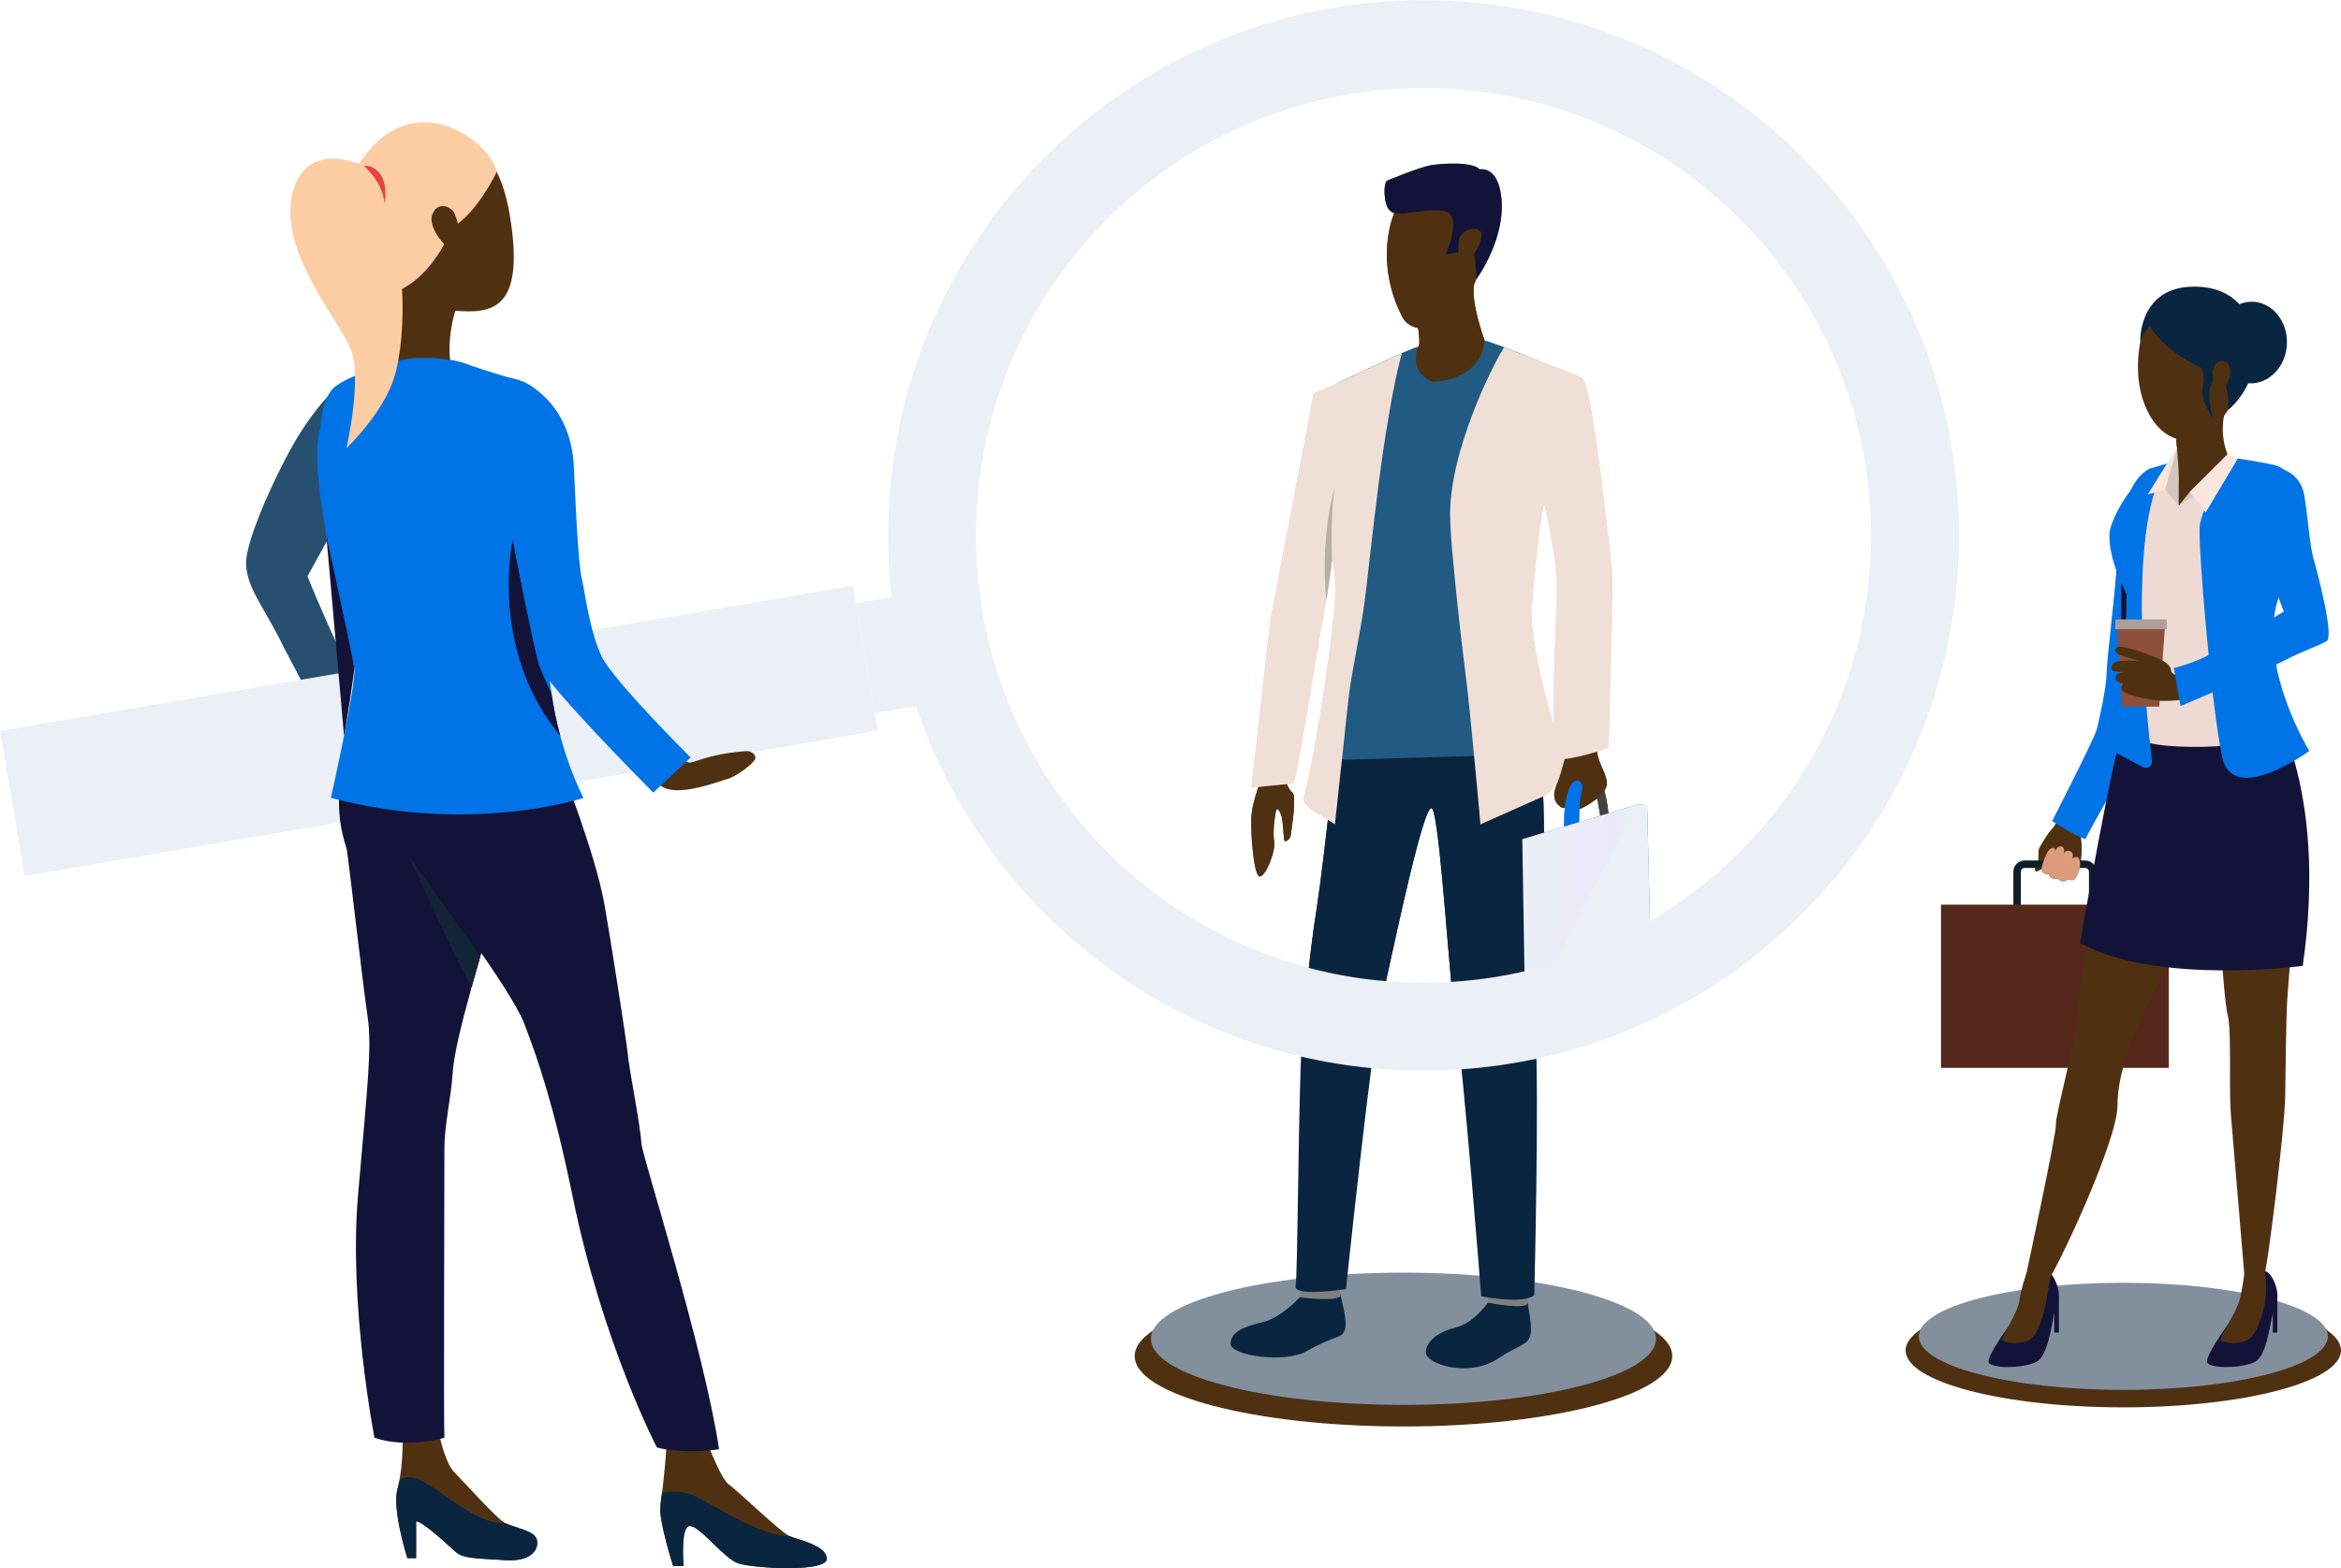
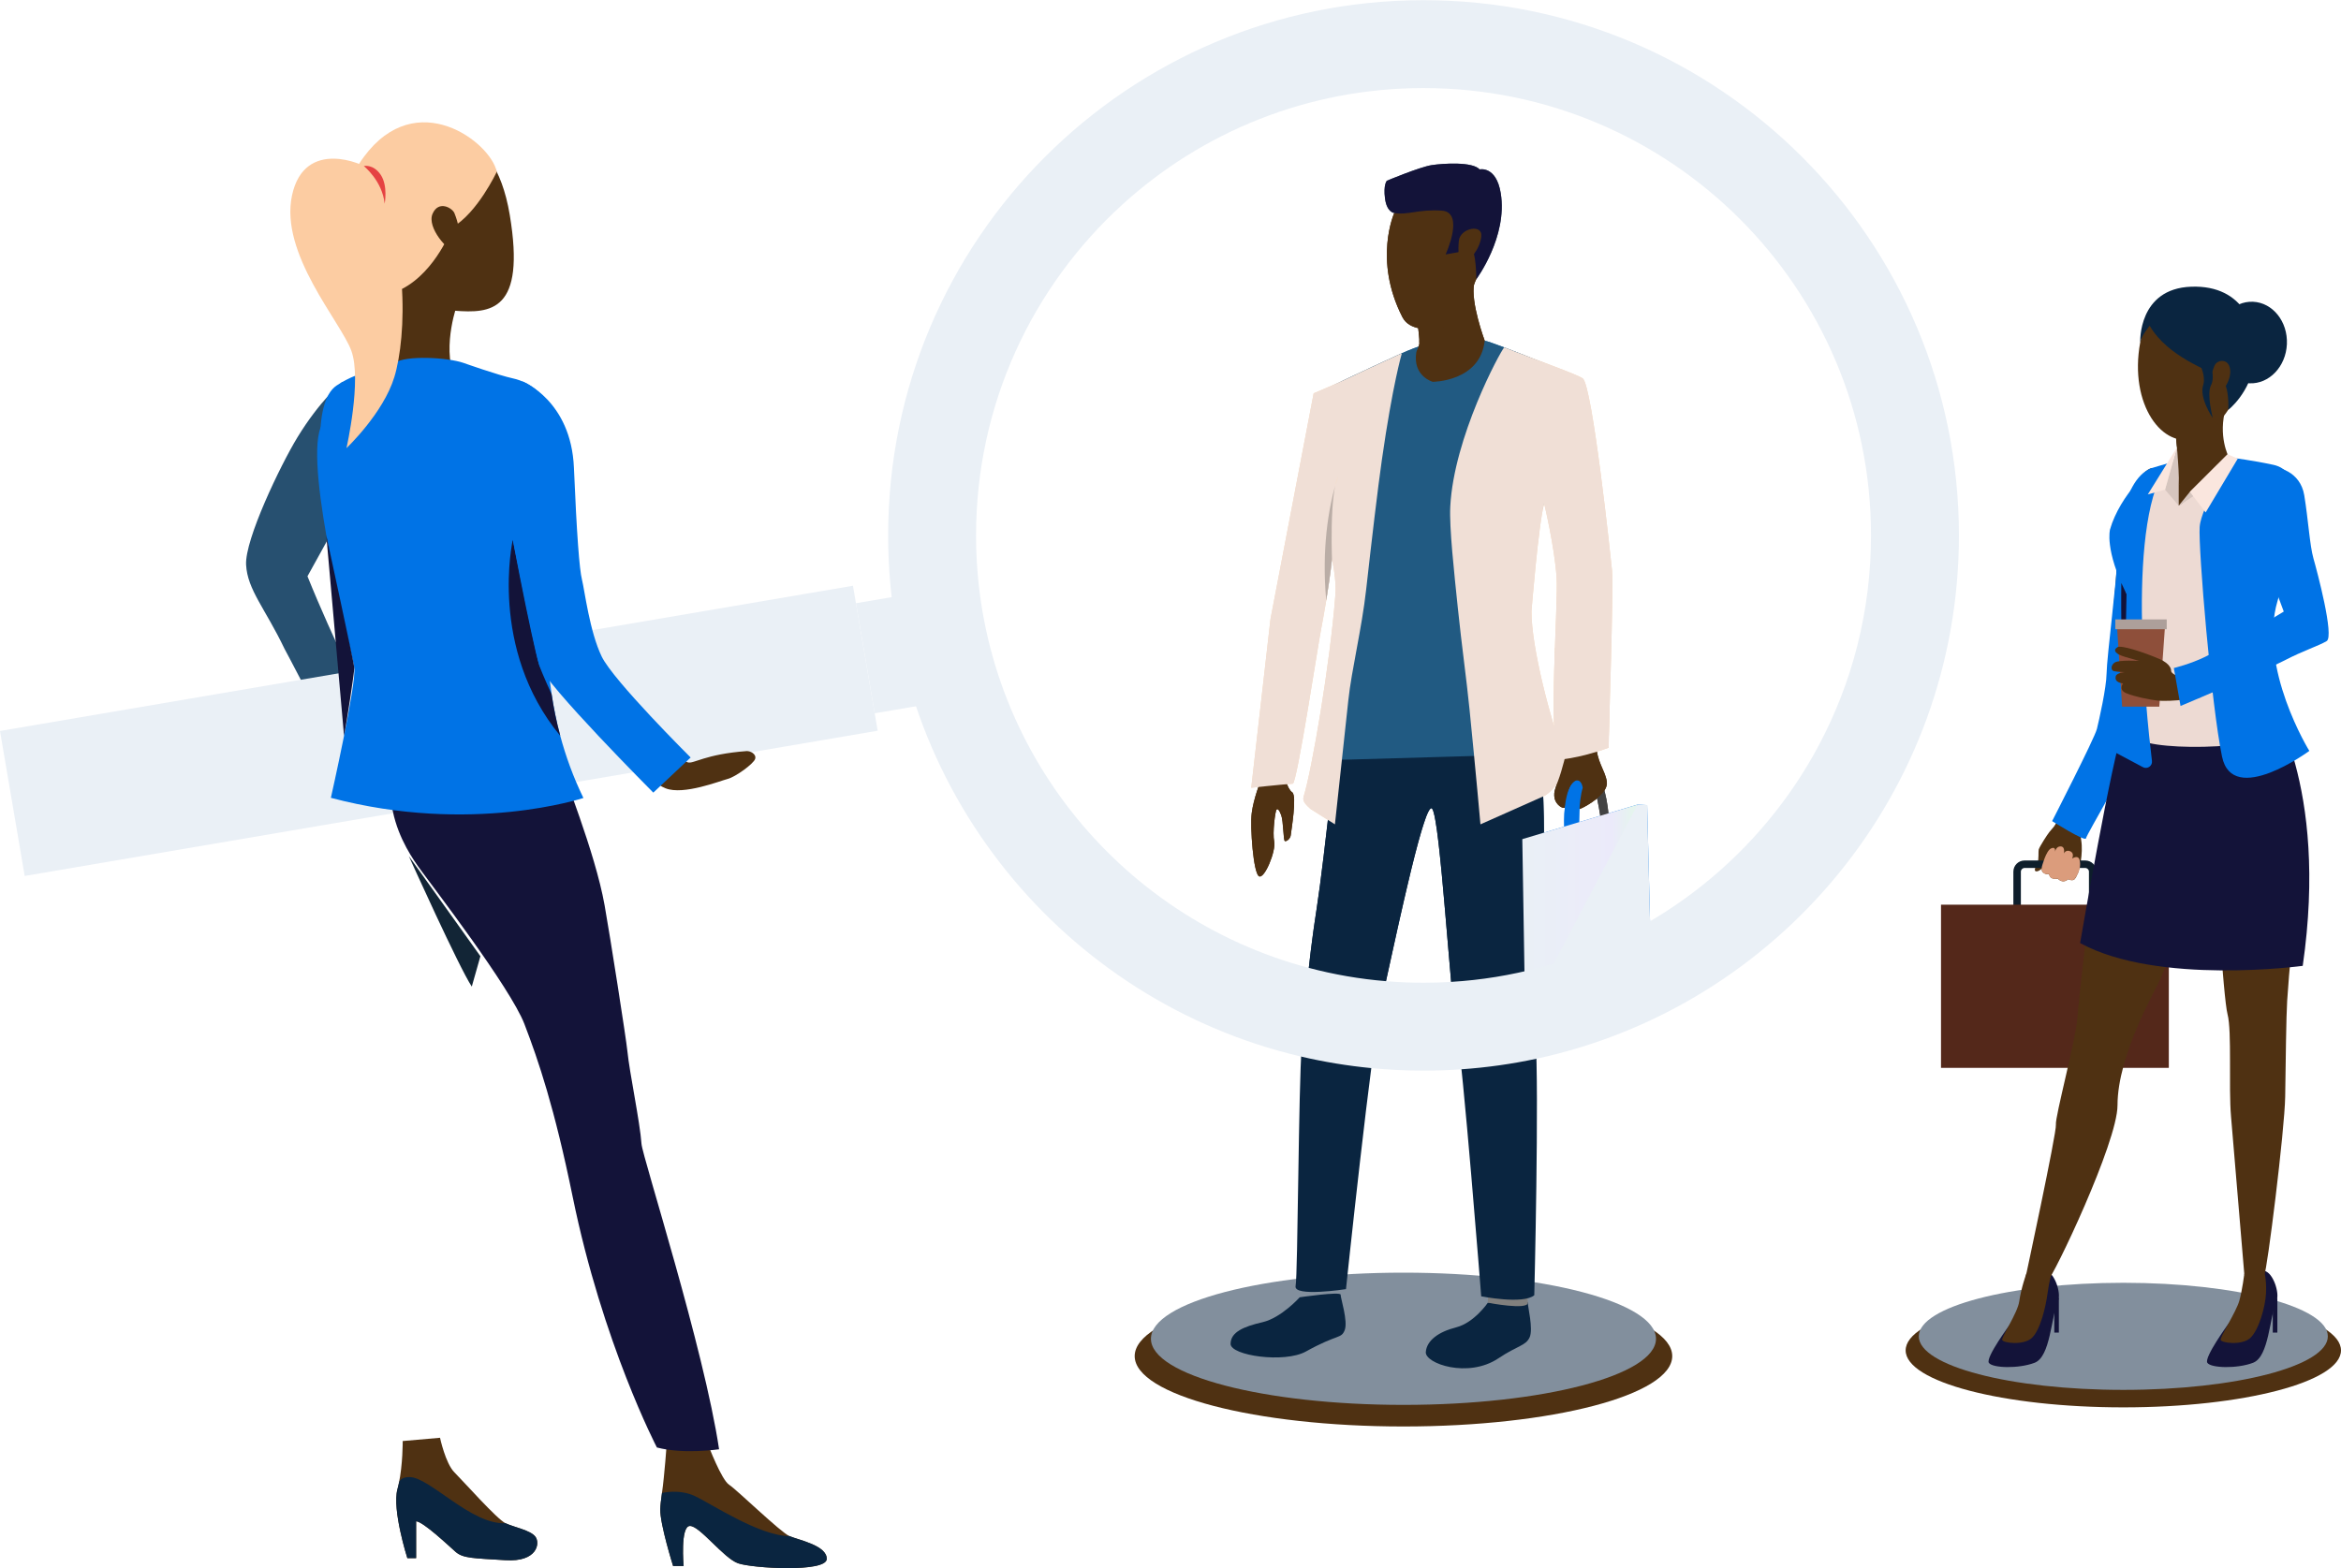
<svg xmlns="http://www.w3.org/2000/svg" width="576" height="386" viewBox="0 0 576 386" fill="none">
  <path d="M345.32 351.087C381.844 351.087 411.452 343.333 411.452 333.768C411.452 324.203 381.844 316.449 345.32 316.449C308.797 316.449 279.189 324.203 279.189 333.768C279.189 343.333 308.797 351.087 345.32 351.087Z" fill="#4F3112" />
  <path d="M407.454 329.502C407.454 338.489 379.636 345.774 345.32 345.774C311.004 345.774 283.186 338.489 283.186 329.502C283.186 320.515 311.004 313.229 345.32 313.229C379.636 313.229 407.454 320.515 407.454 329.502Z" fill="#828F9D" />
  <path d="M522.441 346.384C552.021 346.384 576 340.104 576 332.357C576 324.61 552.021 318.331 522.441 318.331C492.862 318.331 468.882 324.61 468.882 332.357C468.882 340.104 492.862 346.384 522.441 346.384Z" fill="#4F3112" />
  <path d="M572.763 328.902C572.763 336.18 550.233 342.08 522.441 342.08C494.649 342.08 472.119 336.18 472.119 328.902C472.119 321.623 494.649 315.723 522.441 315.723C550.233 315.723 572.763 321.623 572.763 328.902Z" fill="#828F9D" />
  <path d="M315.722 190.058C315.722 190.058 316.676 194.184 317.931 194.988C319.187 195.791 317.693 204.516 317.586 205.565C317.496 206.446 316.523 207.185 316.135 206.999C315.747 206.812 315.795 202.153 315.244 200.644C314.78 199.377 314.351 198.897 314.066 199.296C313.782 199.696 313.051 204.903 313.518 207.148C313.985 209.393 311.14 216.443 309.767 215.664C308.394 214.885 307.544 203.579 307.989 200.086C308.434 196.592 310.145 192.244 310.145 192.244L315.722 190.058Z" fill="#4F3112" />
  <path d="M319.793 319.292C319.793 319.292 315.255 324.359 310.647 325.421C306.04 326.482 302.818 327.836 302.783 330.744C302.748 333.651 316.042 335.567 321.314 332.636C329.183 328.262 329.982 329.58 330.855 327.394C331.727 325.207 329.807 319.36 329.864 318.664C329.934 317.805 319.793 319.292 319.793 319.292Z" fill="#0A2540" />
-   <path d="M320.303 316.869C320.303 316.869 319.704 319.243 319.793 319.293C319.882 319.343 330.175 320.569 329.864 318.665C329.611 317.12 329.251 315.441 329.251 315.441L320.303 316.869Z" fill="#81807E" />
  <path d="M366.093 320.614C366.093 320.614 362.755 325.549 358.289 326.688C353.886 327.81 351.033 329.946 350.817 332.772C350.602 335.598 361.198 339.298 368.644 334.335C373.536 331.073 375.36 331.259 376.346 329.187C377.331 327.114 375.829 321.306 375.928 320.634C376.05 319.802 366.093 320.614 366.093 320.614Z" fill="#0A2540" />
  <path d="M366.23 318.174C366.23 318.174 366.01 320.559 366.093 320.614C366.177 320.668 375.987 322.514 375.928 320.633C375.881 319.14 375.306 317.282 375.306 317.282L366.23 318.174Z" fill="#81807E" />
  <path d="M329.662 174.776C329.662 174.776 325.918 211.129 323.972 223.574C321.695 238.125 320.924 250.147 320.289 257.679C319.491 267.151 319.336 313.748 318.778 316.518C318.218 319.287 331.177 317.283 331.177 317.283C331.177 317.283 337.552 256.399 339.93 246.311C342.144 236.917 350.362 196.475 352.382 199.04C354.403 201.606 356.908 246.235 358.404 253.644C359.901 261.052 364.452 319.052 364.452 319.052C364.452 319.052 374.765 321.106 377.508 318.784C377.508 318.784 378.757 268.799 377.804 254.91C377.44 249.617 384.006 191.442 375.587 168.022C371.137 155.644 329.662 174.776 329.662 174.776Z" fill="#0A2540" />
  <path d="M328.055 137.062C325.303 130.24 326.298 123.346 326.326 123.063L326.32 123.079C325.952 123.879 326.381 152.341 324.311 153.101C322.202 153.876 319.81 193.346 317.603 191.287C315.247 189.088 309.027 191.362 309.027 191.362L314.956 146.251L323.806 97.189C324.123 96.937 328.251 94.717 330.983 93.417C335.187 91.415 341.042 88.719 344.797 86.995C347.001 85.985 349.152 85.247 349.152 85.247C349.152 85.247 364.168 83.808 365.391 83.885C365.776 83.908 367.651 84.561 370.114 85.498C375.439 87.52 385.703 91.633 387.342 92.808C389.738 94.526 394.806 135.317 395.035 138.174C395.448 143.318 393.82 179.938 393.82 179.938C393.82 179.938 387.509 181.854 384.866 181.369C382.222 180.882 383.559 148.448 383.456 141.701C383.373 136.227 380.381 121.775 380.381 121.775C380.381 121.775 380.379 121.783 380.375 121.798C380.373 121.804 380.371 121.809 380.371 121.817C380.369 121.822 380.367 121.83 380.365 121.837C380.071 122.921 376.03 137.918 375.889 145.124C375.739 152.602 376.862 181.213 376.862 181.213L366.817 185.944L332.081 186.941L327.02 187.018C327.02 187.018 327.82 170.061 328.115 164.25C328.3 160.555 329.019 153.945 328.835 147.503C328.835 147.503 328.973 139.336 328.055 137.062Z" fill="#3480B5" />
  <path d="M365.313 83.85C364.209 93.972 352.516 93.972 352.516 93.972C352.516 93.972 347.532 92.588 348.482 86.693C348.571 86.144 349.181 85.452 349.243 84.34C349.301 83.282 349.233 82.114 349.171 81.373C349.133 80.91 349.098 80.612 349.098 80.612C349.098 80.612 350.908 78.703 353.21 76.427C357.234 72.449 362.765 67.352 362.774 69.38C362.774 69.487 362.76 69.616 362.727 69.764C361.755 74.327 365.313 83.85 365.313 83.85Z" fill="#4F3112" />
  <path d="M364.262 167.442C364.262 167.442 365.172 173.18 365.251 174.675L367.179 174.29C367.179 174.29 366.648 168.22 366.336 167.202L364.262 167.442Z" fill="#5D676C" />
  <path d="M350.667 77.188L353.21 76.427L360.434 74.265C360.434 74.265 360.434 74.265 360.433 74.266C360.408 74.304 359.871 75.108 358.954 76.261C357.009 78.707 353.353 82.726 349.244 84.34C349.301 83.282 349.003 81.499 348.941 80.758L350.667 77.188Z" fill="#4F3112" />
  <path d="M362.634 70.072C361.636 72.243 360.689 73.817 360.42 74.44C360.42 74.44 360.42 74.44 360.419 74.441C360.244 74.847 359.768 75.509 359.072 76.258C357.171 78.307 353.637 81.008 350.164 80.913C349.781 80.904 349.398 80.859 349.018 80.775C347.615 80.469 345.959 79.817 345.048 78.033C337.851 63.942 343.061 52.42 343.061 52.42C343.061 52.42 362.739 46.856 365.818 52.78C367.979 56.934 364.979 64.972 362.634 70.072Z" fill="#4F3112" />
  <path d="M343.061 52.42C343.061 52.42 341.234 52.319 340.782 48.854C340.335 45.43 341.238 44.482 341.238 44.482C341.238 44.482 349.362 41.081 352.279 40.639C355.197 40.196 362.37 39.772 364.052 41.695C364.052 41.695 368.137 40.745 369.25 47.528C371.016 58.287 363.233 68.735 363.233 68.735C363.233 68.735 363.299 61.706 361.749 60.774C360.199 59.843 358.861 62.058 358.861 62.058L355.69 62.626C355.69 62.626 360.507 52.226 354.729 51.841C348.952 51.456 346.369 53.023 343.061 52.42Z" fill="#526578" />
  <path d="M358.948 59.255C359.25 56.159 364.85 54.977 364.475 58.222C364.1 61.468 361.342 64.587 360.068 64.477C358.794 64.367 358.719 61.616 358.948 59.255Z" fill="#4F3112" />
  <path d="M382.996 142.007C383.462 148.271 380.812 182.927 383.456 183.414C386.1 183.899 395.817 181.764 395.817 181.764C395.817 181.764 397.035 144.391 396.645 140.474C396.361 137.622 391.821 94.851 389.424 93.132C388.04 92.139 377.782 88.503 372.749 86.519C371.828 86.156 370.937 85.81 370.113 85.497C369.045 86.685 357.722 107.634 356.838 124.658C356.569 129.84 357.783 140.781 358.706 149.72C359.692 159.256 360.783 166.7 361.584 174.675C363.16 190.388 364.262 202.89 364.262 202.89L379.9 195.928C382.43 194.662 385.935 189.467 384.983 186.802C381.368 176.677 376.815 159.377 376.811 150.493C376.811 150.493 378.555 128.736 379.937 123.954C379.937 123.954 382.403 134.044 382.996 142.007Z" fill="#F9DBBC" />
  <path d="M344.797 86.995C343.583 87.552 342.146 88.211 340.622 88.917C337.429 90.39 333.828 92.062 330.983 93.416C328.252 94.717 325.457 95.805 323.226 96.799L312.604 152.359L307.871 193.881C307.871 193.881 314.672 193.137 318.087 192.884C319.122 192.807 324.248 158.92 325.103 154.583C325.221 153.982 325.737 151.321 326.318 147.781C326.318 147.781 326.318 147.78 326.318 147.778C326.812 144.772 327.351 141.133 327.735 137.582C328.333 140.526 328.791 143.57 328.547 146.726C327.258 163.382 322.807 189.465 320.732 196.16C320.386 197.277 321.585 198.305 322.445 199.1L328.456 202.89C328.456 202.89 330.935 180.078 331.757 172.336C332.552 164.858 335.05 154.838 336.145 145.073V145.068C337.533 132.68 338.976 120.409 340.005 113.198C342.689 94.426 344.896 87.073 344.896 87.073L344.797 86.995ZM326.327 123.063C326.326 123.068 326.324 123.074 326.324 123.079H326.319L326.327 123.063Z" fill="#F9DBBC" />
  <path d="M395.816 200.856C395.816 200.856 395.227 192.811 393.076 191.593C390.925 190.376 392.195 192.848 392.195 192.848C392.195 192.848 393.481 198.673 393.781 201.037C393.796 201.151 395.816 200.856 395.816 200.856Z" fill="#434343" />
  <path d="M385.91 183.005C385.91 183.005 385.137 186.498 384.095 189.994C383.054 193.49 382.064 194.614 382.533 196.602C382.886 198.102 384.606 199.206 385.029 198.716C385.452 198.228 385.571 192.373 387.996 192.363C390.421 192.354 387.381 199.621 388.815 199.069C390.25 198.517 395.76 195.39 395.367 192.446C394.972 189.501 392.718 187.404 392.795 182.996C392.864 178.997 391.594 177.347 391.594 177.347L385.91 183.005Z" fill="#4F3112" />
  <path d="M387.753 192.122C387.753 192.122 384.537 192.996 384.893 203.914L388.539 203.249C388.539 203.249 388.382 197.213 389.424 193.908C389.424 193.908 389.205 191.774 387.753 192.122Z" fill="#0073E6" />
  <path d="M374.562 206.535L402.911 198.029L403.355 233.094L375.278 250.501L374.562 206.535Z" fill="#0073E6" />
  <path d="M375.278 250.501L378.854 251.105L406.154 233.552L405.279 198.155L402.911 198.029L375.278 250.501Z" fill="#0073E6" />
  <path d="M382.584 159.527L382.744 187.069C382.744 187.069 388.241 186.825 395.816 184.027L396.342 145.188L382.584 159.527Z" fill="#F9DBBC" />
  <path d="M327.449 123.991C327.817 122.177 328.195 120.703 328.507 119.606C328.185 121.132 327.978 123.065 327.848 125.095C327.48 130.834 327.725 137.341 327.734 137.575C327.734 137.58 327.734 137.581 327.734 137.581C327.351 141.133 326.811 144.772 326.317 147.778C325.726 141.323 325.902 135.669 326.38 131.042C326.663 128.322 327.051 125.955 327.449 123.991Z" fill="#BAADA6" />
  <path d="M329.241 117.323C329.212 117.4 328.916 118.183 328.511 119.597C328.707 118.662 328.948 117.879 329.241 117.323Z" fill="#F9DBBC" />
  <path d="M507.689 200.104C507.689 200.104 506.532 201.21 506.132 202.243C505.816 203.06 504.758 204.142 504.257 204.76C503.756 205.378 501.889 208.268 501.622 209.073C501.513 209.401 501.657 211.674 501.362 212.318C501.066 212.963 500.305 214.2 500.881 214.431C501.457 214.663 502.449 213.737 502.449 213.737C502.449 213.737 502.216 214.34 502.658 214.697C503.516 215.392 504.155 215.113 504.155 215.113C504.155 215.113 504.327 215.879 504.758 216.079C505.711 216.521 506.321 216.234 506.321 216.234C506.321 216.234 506.657 216.721 507.359 216.874C508.256 217.07 508.851 216.388 508.851 216.388C508.851 216.388 509.916 216.886 510.394 216.436C510.872 215.987 510.976 215.41 511.248 214.964C511.52 214.518 512.647 210.174 512.066 206.714C511.486 203.254 514.188 200.659 514.188 200.659L507.689 200.104Z" fill="#4F3112" />
  <path d="M495.387 223.957V214.535C495.387 213.018 496.621 211.784 498.138 211.784H513.078C514.595 211.784 515.83 213.018 515.83 214.535V223.957C515.83 225.474 514.595 226.708 513.078 226.708H498.138C496.621 226.708 495.387 225.474 495.387 223.957ZM498.138 213.63C497.639 213.63 497.234 214.036 497.234 214.535V223.957C497.234 224.456 497.639 224.861 498.138 224.861H513.078C513.577 224.861 513.984 224.456 513.984 223.957V214.535C513.984 214.036 513.577 213.63 513.078 213.63H498.138Z" fill="#0E1E2B" />
  <path d="M477.582 262.824H533.635V222.664H477.582V262.824Z" fill="#54281A" />
  <path d="M529.417 115.202C529.417 115.202 532.288 115.242 533.512 123.827C534.737 132.412 532.416 136.001 532.14 139.573C531.863 143.145 527.672 166.219 527.558 167.239C527.445 168.259 526.882 180.538 525.248 183.797C523.614 187.055 511.602 205.525 511.441 206.447C511.28 207.369 505.608 203.229 505.608 203.229C505.608 203.229 515.046 183.475 515.593 181.22C516.14 178.966 519.938 167.457 519.338 163.943C518.738 160.43 521.02 141.049 520.799 138.892C520.579 136.735 523.915 116.512 529.417 115.202Z" fill="#4F3112" />
  <path d="M529.417 115.202C529.417 115.202 532.288 115.242 533.512 123.827C534.737 132.412 533.63 135.503 532.889 139.225C532.19 142.739 529.808 164.237 529.694 165.257C529.581 166.277 526.73 179.237 525.248 183.797C524.121 187.264 513.41 205.414 513.249 206.336C513.089 207.258 504.922 202.095 504.922 202.095C504.922 202.095 515.395 181.662 515.942 179.408C516.489 177.154 518.263 169.351 518.32 165.787C518.386 161.6 521.02 141.049 520.799 138.891C520.579 136.735 521.405 118.138 529.417 115.202Z" fill="#0073E6" />
  <path d="M502.405 213.295C502.405 213.295 503.408 209.395 504.662 208.813C505.916 208.231 505.633 209.657 505.633 209.657C505.633 209.657 505.888 208.241 507.055 208.321C508.222 208.4 507.801 210.053 507.801 210.053C507.801 210.053 508.287 209.031 509.395 209.529C510.502 210.027 509.836 211.321 509.836 211.321C509.836 211.321 511.333 210.253 511.693 211.708C512.301 214.163 510.395 216.437 510.395 216.437C510.395 216.437 509.883 216.941 508.851 216.388C508.851 216.388 507.679 217.711 506.321 216.235C506.321 216.235 504.348 216.767 504.155 215.113C504.155 215.113 502.02 215.559 502.405 213.295Z" fill="#DB9C7C" />
  <path d="M494.661 325.82C494.661 325.82 488.511 334.1 489.354 335.413C490.197 336.725 496.666 336.913 500.603 335.413C504.54 333.913 504.634 324.209 506.415 320.039C507.16 318.294 505.565 313.141 503.322 312.768C501.078 312.394 498.638 313.491 498.638 313.491C498.638 313.491 500.965 319.365 494.661 325.82Z" fill="#131339" />
  <path d="M498.596 313.425C498.596 313.425 497.302 316.951 496.829 320.317C496.437 323.11 492.447 329.038 492.635 329.788C492.822 330.538 497.885 331.217 499.947 329.284C502.009 327.351 503.336 321.729 503.79 318.366C504.213 315.233 504.746 313.686 504.746 313.686C504.746 313.686 500.565 311.362 498.596 313.425Z" fill="#4F3112" />
  <path d="M548.196 325.958C548.196 325.958 542.267 334.1 543.111 335.413C543.954 336.725 550.423 336.913 554.36 335.413C558.297 333.913 558.391 324.209 560.171 320.039C560.917 318.294 559.321 313.142 557.078 312.768C554.835 312.394 552.204 313.571 552.204 313.571C552.204 313.571 554.5 319.502 548.196 325.958Z" fill="#131339" />
  <path d="M552.204 313.571C552.204 313.571 551.735 317.415 550.985 320.133C550.235 322.852 546.204 329.038 546.392 329.788C546.579 330.538 551.641 331.217 553.704 329.284C555.766 327.351 557.359 321.754 557.547 318.365C557.734 314.977 557.078 312.767 557.078 312.767C557.078 312.767 554.172 311.509 552.204 313.571Z" fill="#4F3112" />
  <path d="M522.576 178.768C522.576 178.768 517.299 203.321 516.086 209.503C514.874 215.685 511.48 245.624 511.117 250.715C510.754 255.806 505.61 274.988 505.852 276.806C506.094 278.625 498.226 315.148 498.226 315.148C498.226 315.148 500.913 317.311 503.746 315.344C505.203 314.332 521.01 281.15 521.01 272.06C521.01 259.493 530.489 243.494 531.688 240.683C542.826 214.565 540.447 206.176 541.901 204.479C543.356 202.782 543.482 205.527 544.331 209.285C545.179 213.042 546.996 245.528 548.087 249.649C549.178 253.77 548.331 267.709 548.937 274.74C549.543 281.77 552.204 313.571 552.204 313.571C552.204 313.571 554.265 316.8 557.156 313.655C557.779 312.978 562.148 278.231 562.269 269.867C562.39 261.503 562.52 249.968 562.754 246.351C565 211.693 570.519 206.743 561.826 182.214C545.549 136.287 522.576 178.768 522.576 178.768Z" fill="#4F3112" />
  <path d="M558.02 171.906C558.02 171.906 573.057 192.95 566.583 237.716C566.583 237.716 530.919 242.566 511.812 232.105C511.812 232.105 519.713 185.95 522.577 178.768C525.44 171.586 558.02 171.906 558.02 171.906Z" fill="#131339" />
  <path d="M506.58 319.311V327.979H505.454V321.279L506.58 319.311Z" fill="#131339" />
  <path d="M560.337 319.311V327.979H559.212V321.279L560.337 319.311Z" fill="#131339" />
  <path d="M537.841 112.108C537.841 112.108 532.301 114.724 530.378 115.108C528.455 115.493 520.992 125.187 519.684 128.726C518.376 132.266 519.684 137.574 522.377 143.806C525.07 150.038 522.531 152.115 523.762 158.347C524.993 164.579 526.07 177.774 525.839 181.236C525.608 184.698 556.958 185.352 564.113 179.043C564.113 179.043 556.922 168.272 555.998 166.733C555.075 165.195 555.845 156.808 556.691 154.654C557.537 152.5 563.17 134.18 563.17 134.18C563.17 134.18 567.778 120.111 563.615 116.878C559.999 114.07 550.144 113.068 548.374 112.453C546.605 111.837 541.457 111.569 537.841 112.108Z" fill="#EDDAD3" />
  <path d="M536.071 124.456L532.706 120.515L535.628 110.138C535.628 110.138 536.61 115.916 536.071 124.456Z" fill="#D6C5BE" />
  <path d="M544.832 72.793C541.541 71.635 529.445 68.792 526.598 84.256C523.751 99.721 532.291 110.723 540.139 107.799C547.987 104.876 552.834 94.181 553.295 86.026C553.757 77.871 548.987 74.255 544.832 72.793Z" fill="#4F3112" />
  <path d="M526.598 84.256C526.598 84.256 526.005 71.023 539.162 70.562C552.318 70.1 555.857 80.932 554.78 88.826C553.703 96.721 548.257 100.885 548.257 100.885C548.257 100.885 548.73 94.497 546.177 92.839C543.624 91.181 533.392 87.873 528.929 80.179C528.929 80.179 526.861 82.606 526.598 84.256Z" fill="#0A2540" />
  <path d="M545.144 83.92C544.901 89.462 548.631 94.127 553.476 94.339C558.321 94.551 562.445 90.231 562.688 84.688C562.931 79.146 559.2 74.481 554.356 74.269C549.511 74.057 545.387 78.377 545.144 83.92Z" fill="#0A2540" />
  <path d="M535.198 105.716C535.198 105.716 536.303 115.878 536.072 119.187C536.072 119.187 541.828 124.955 548.375 112.453C548.375 112.453 545.62 107.3 547.693 100.279C549.767 93.258 535.198 105.716 535.198 105.716Z" fill="#4F3112" />
  <path d="M536.071 119.186V124.456L542.696 119.506L536.071 119.186Z" fill="#4F3112" />
  <path d="M536.071 124.456L538.822 121.052L548.087 111.818L551.084 114.705L536.071 124.456Z" fill="#D6C5BE" />
  <path d="M549.373 112.702C549.373 112.702 541.598 124.501 541.227 129.694C540.855 134.887 544.116 173.735 546.728 186.223C549.339 198.71 568.208 184.814 568.208 184.814C568.208 184.814 555.528 164.291 560.396 147.858C565.263 131.425 567.032 124.855 567.032 124.855C567.032 124.855 565.357 115.704 559.423 114.416C554.219 113.287 549.373 112.702 549.373 112.702Z" fill="#0073E6" />
  <path d="M519.172 130.303C519.172 130.303 517.769 135.265 523.233 146.234C523.233 146.234 523.146 160.271 522.992 164.656C522.838 169.042 519.737 184.811 519.737 184.811L527.202 188.786C528.29 189.424 529.638 188.54 529.486 187.288C527.956 174.668 522.979 126.797 533.731 113.929L529.416 115.201C529.416 115.201 521.751 121.474 519.172 130.303Z" fill="#0073E6" />
  <path d="M544.855 90.042C545.334 88.829 546.933 88.488 547.856 89.181C548.779 89.873 549.318 91.95 547.856 94.643C546.394 97.336 541.239 99.213 544.855 90.042Z" fill="#4F3112" />
  <path d="M532.706 120.515L528.465 121.687L535.629 110.138L532.706 120.515Z" fill="#FAE6DE" />
  <path d="M538.822 121.052L542.696 126.13L550.611 112.865L548.087 111.818L538.822 121.052Z" fill="#FAE6DE" />
  <path d="M535.425 107.953L535.629 109.954C535.629 109.954 540.191 110.846 546.177 103.545C546.177 103.545 541.934 108.721 535.425 107.953Z" fill="#4F3112" />
  <path d="M521.947 143.481C521.947 143.481 521.69 161.005 522.759 169.457L523.233 146.234L521.947 143.481Z" fill="#131339" />
  <path d="M531.263 162.582C531.263 162.582 530.302 158.195 530.5 157.183C530.697 156.171 529.293 155.454 529.116 157.946C528.939 160.439 528.854 162.021 528.854 162.021L531.263 162.582Z" fill="#4F3112" />
  <path d="M522.147 173.923H531.297L532.727 153.657H520.858L522.147 173.923Z" fill="#8E4F3A" />
  <path d="M534.199 165.001C534.199 165.001 534.275 163.451 531.253 162.158C527.238 160.44 521.905 158.745 521.027 159.274C519.765 160.037 520.47 160.992 522.993 161.712C525.515 162.431 526.347 162.66 526.347 162.66C526.347 162.66 521.459 162.394 520.39 163.022C519.322 163.649 519.316 164.997 520.123 165.185C520.93 165.373 522.818 165.43 522.818 165.43C522.818 165.43 520.756 165.593 520.583 166.43C520.455 167.051 520.416 167.932 522.386 168.217C522.386 168.217 521.118 169.742 523.146 170.603C525.174 171.465 528.806 172.178 530.627 172.401C534.411 172.865 541.545 171.629 541.545 171.629L539.156 166.302C539.156 166.302 537.129 166.906 535.761 166.371C533.985 165.676 534.199 165.001 534.199 165.001Z" fill="#4F3112" />
  <path d="M558.382 115.201C560.33 114.571 565.992 116.024 566.959 121.887C567.925 127.751 568.312 134.259 569.214 137.417C570.116 140.574 574.401 156.628 572.468 157.788C570.535 158.948 566.58 160.195 562.033 162.582C557.68 164.867 536.517 173.753 536.517 173.753L534.869 164.416C534.869 164.416 538.929 163.449 542.602 161.645C546.274 159.841 555.149 154.705 561.915 150.517C561.915 150.517 557.68 139.156 556.778 136.708C555.876 134.259 549.618 118.037 558.382 115.201Z" fill="#0073E6" />
  <path d="M520.466 154.866H533.119V152.449H520.466V154.866Z" fill="#AD9F9A" />
  <path d="M540.128 87.391C540.128 87.391 543.022 91.897 542.093 94.767C541.05 97.987 544.456 102.888 544.456 102.888C544.456 102.888 542.891 96.969 544.001 94.84C545.11 92.712 543.815 89.386 543.815 89.386L540.128 87.391Z" fill="#0A2540" />
  <path d="M315.722 190.058C315.722 190.058 316.676 194.184 317.931 194.988C319.187 195.791 317.693 204.516 317.586 205.565C317.496 206.446 316.523 207.185 316.135 206.999C315.747 206.812 315.795 202.153 315.244 200.644C314.78 199.377 314.351 198.897 314.066 199.296C313.782 199.696 313.051 204.903 313.518 207.148C313.985 209.393 311.14 216.443 309.767 215.664C308.394 214.885 307.544 203.579 307.989 200.086C308.434 196.592 310.145 192.244 310.145 192.244L315.722 190.058Z" fill="#4F3112" />
  <path d="M378.748 238.157C378.215 246.943 377.7 253.322 377.807 254.914C377.914 256.419 377.991 258.341 378.049 260.574C372.04 261.865 365.875 262.739 359.593 263.176C359.117 258.574 358.71 255.118 358.409 253.642C358.011 251.71 357.555 247.244 357.05 241.662C355.632 225.827 353.875 200.934 352.38 199.041C350.613 196.799 344.098 227.497 341.021 241.487C340.584 243.487 340.205 245.137 339.934 246.312C339.302 248.972 338.4 255.186 337.399 262.884C331.516 262.312 325.759 261.36 320.138 260.05C320.186 259.108 320.235 258.312 320.293 257.681C320.701 252.856 321.157 246.205 322.031 238.215C322.526 233.72 323.157 228.807 323.973 223.574C325.914 211.128 329.662 174.779 329.662 174.779C329.662 174.779 371.137 155.644 375.583 168.022C381.467 184.391 380.03 217.76 378.748 238.157Z" fill="#0A2540" />
  <path d="M328.055 137.062C325.302 130.24 326.298 123.346 326.326 123.063L326.32 123.079C325.952 123.879 326.381 152.341 324.311 153.101C322.202 153.876 319.81 193.346 317.603 191.287C315.247 189.088 309.027 191.362 309.027 191.362L314.956 146.251L323.806 97.189C324.123 96.937 328.251 94.717 330.983 93.417C335.187 91.415 341.042 88.719 344.797 86.995C347.001 85.985 349.152 85.247 349.152 85.247C349.152 85.247 364.168 83.808 365.391 83.885C365.776 83.908 367.651 84.561 370.114 85.498C375.439 87.52 385.703 91.633 387.342 92.808C389.738 94.526 394.806 135.317 395.035 138.174C395.447 143.318 393.82 179.938 393.82 179.938C393.82 179.938 387.509 181.854 384.866 181.369C382.222 180.882 383.559 148.448 383.456 141.701C383.373 136.227 380.381 121.775 380.381 121.775C380.381 121.775 380.379 121.783 380.375 121.798C380.373 121.804 380.371 121.809 380.371 121.817C380.369 121.822 380.367 121.83 380.365 121.837C380.071 122.921 376.03 137.918 375.889 145.124C375.739 152.602 376.862 181.213 376.862 181.213L366.817 185.944L332.081 186.941L327.02 187.018C327.02 187.018 327.82 170.061 328.115 164.25C328.3 160.555 329.019 153.945 328.835 147.503C328.835 147.503 328.973 139.336 328.055 137.062Z" fill="#215A82" />
  <path d="M365.312 83.85C364.209 93.972 352.515 93.972 352.515 93.972C352.515 93.972 347.532 92.588 348.482 86.693C348.571 86.144 349.181 85.452 349.243 84.34C349.301 83.282 349.233 82.114 349.171 81.373C349.133 80.91 349.098 80.612 349.098 80.612C349.098 80.612 350.908 78.703 353.21 76.427C357.234 72.449 362.765 67.352 362.774 69.38C362.774 69.487 362.76 69.616 362.727 69.764C361.755 74.327 365.312 83.85 365.312 83.85Z" fill="#4F3112" />
  <path d="M364.262 167.442C364.262 167.442 365.172 173.18 365.251 174.675L367.179 174.29C367.179 174.29 366.648 168.22 366.336 167.202L364.262 167.442Z" fill="#5D676C" />
  <path d="M350.667 77.188L353.21 76.427L360.434 74.265C360.434 74.265 360.434 74.265 360.433 74.266C360.408 74.304 359.871 75.108 358.954 76.261C357.009 78.707 353.353 82.726 349.244 84.34C349.301 83.282 349.003 81.499 348.941 80.758L350.667 77.188Z" fill="#4F3112" />
  <path d="M362.634 70.072C361.636 72.243 360.689 73.817 360.42 74.44C360.42 74.44 360.42 74.44 360.419 74.441C360.244 74.847 359.768 75.509 359.072 76.258C357.171 78.307 353.637 81.008 350.164 80.913C349.781 80.904 349.398 80.859 349.018 80.775C347.615 80.469 345.959 79.817 345.048 78.033C337.851 63.942 343.061 52.42 343.061 52.42C343.061 52.42 362.739 46.856 365.818 52.78C367.979 56.934 364.979 64.972 362.634 70.072Z" fill="#4F3112" />
  <path d="M343.061 52.42C343.061 52.42 341.234 52.319 340.782 48.854C340.335 45.43 341.238 44.482 341.238 44.482C341.238 44.482 349.362 41.081 352.279 40.639C355.197 40.196 362.37 39.772 364.052 41.695C364.052 41.695 368.137 40.745 369.25 47.528C371.016 58.287 363.233 68.735 363.233 68.735C363.233 68.735 363.299 61.706 361.749 60.774C360.199 59.843 358.861 62.058 358.861 62.058L355.69 62.626C355.69 62.626 360.507 52.226 354.729 51.841C348.952 51.456 346.369 53.023 343.061 52.42Z" fill="#131339" />
  <path d="M358.948 59.255C359.25 56.159 364.85 54.977 364.475 58.222C364.1 61.468 361.342 64.587 360.068 64.477C358.794 64.367 358.719 61.616 358.948 59.255Z" fill="#4F3112" />
  <path d="M382.996 142.007C383.462 148.271 380.812 182.927 383.456 183.414C386.1 183.899 395.817 181.764 395.817 181.764C395.817 181.764 397.035 144.391 396.645 140.474C396.361 137.622 391.821 94.851 389.424 93.132C388.04 92.139 377.782 88.503 372.749 86.519C371.828 86.156 370.937 85.81 370.113 85.497C369.045 86.685 357.722 107.634 356.838 124.658C356.569 129.84 357.783 140.781 358.706 149.72C359.692 159.256 360.783 166.7 361.584 174.675C363.16 190.388 364.262 202.89 364.262 202.89L379.9 195.928C382.43 194.662 385.935 189.467 384.983 186.802C381.368 176.677 376.815 159.377 376.811 150.493C376.811 150.493 378.555 128.736 379.937 123.954C379.937 123.954 382.403 134.044 382.996 142.007Z" fill="#F0DFD6" />
  <path d="M344.797 86.995C343.583 87.552 342.146 88.211 340.622 88.917C337.429 90.39 333.828 92.062 330.983 93.416C328.252 94.717 325.457 95.805 323.226 96.799L312.604 152.359L307.87 193.881C307.87 193.881 314.672 193.137 318.087 192.884C319.122 192.807 324.248 158.92 325.103 154.583C325.221 153.982 325.737 151.321 326.318 147.781C326.318 147.781 326.318 147.78 326.318 147.778C326.812 144.772 327.351 141.133 327.735 137.582C328.333 140.526 328.791 143.57 328.547 146.726C327.258 163.382 322.807 189.465 320.732 196.16C320.386 197.277 321.585 198.305 322.445 199.1L328.456 202.89C328.456 202.89 330.935 180.078 331.757 172.336C332.552 164.858 335.05 154.838 336.145 145.073V145.068C337.533 132.68 338.976 120.409 340.005 113.198C342.689 94.426 344.896 87.073 344.896 87.073L344.797 86.995ZM326.327 123.063C326.325 123.068 326.324 123.074 326.324 123.079H326.319L326.327 123.063Z" fill="#F0DFD6" />
  <path d="M395.816 200.856C395.816 200.856 395.227 192.811 393.076 191.593C390.925 190.376 392.195 192.848 392.195 192.848C392.195 192.848 393.481 198.673 393.781 201.037C393.796 201.151 395.816 200.856 395.816 200.856Z" fill="#434343" />
  <path d="M385.91 183.005C385.91 183.005 385.137 186.498 384.095 189.994C383.054 193.49 382.064 194.614 382.533 196.602C382.886 198.102 384.606 199.206 385.029 198.716C385.452 198.228 385.571 192.373 387.996 192.363C390.421 192.354 387.381 199.621 388.815 199.069C390.25 198.517 395.76 195.39 395.367 192.446C394.972 189.501 392.718 187.404 392.795 182.996C392.864 178.997 391.594 177.347 391.594 177.347L385.91 183.005Z" fill="#4F3112" />
  <path d="M387.753 192.122C387.753 192.122 384.537 192.996 384.893 203.914L388.539 203.249C388.539 203.249 388.382 197.213 389.424 193.908C389.424 193.908 389.205 191.774 387.753 192.122Z" fill="#0073E6" />
  <path d="M374.562 206.535L402.91 198.029L403.355 233.094L375.278 250.501L374.562 206.535Z" fill="url(#paint0_linear_310_10012)" />
  <path d="M375.278 250.501L378.854 251.105L406.154 233.552L405.279 198.155L402.91 198.029L375.278 250.501Z" fill="#EAF0F6" />
  <path d="M382.584 159.527L382.744 187.069C382.744 187.069 388.241 186.825 395.816 184.027L396.342 145.188L382.584 159.527Z" fill="#F0DFD6" />
  <path d="M327.449 123.991C327.817 122.177 328.195 120.703 328.507 119.606C328.185 121.132 327.978 123.065 327.848 125.095C327.48 130.834 327.725 137.341 327.734 137.575C327.734 137.58 327.734 137.581 327.734 137.581C327.351 141.133 326.811 144.772 326.317 147.778C325.726 141.323 325.902 135.669 326.38 131.042C326.663 128.322 327.051 125.955 327.449 123.991Z" fill="#BAADA6" />
  <path d="M329.241 117.323C329.212 117.4 328.916 118.183 328.511 119.597C328.707 118.662 328.948 117.879 329.241 117.323Z" fill="#F9DBBC" />
  <path d="M86.329 122.532C86.329 122.532 100.027 91.5 84.135 94.07C84.135 94.07 78.726 98.542 73.174 107.652C68.969 114.553 60.226 132.816 60.55 138.994C60.873 145.169 65.266 149.777 70.011 159.697C70.011 159.697 79.873 178.11 80.289 180.329L90.715 174.915C90.715 174.915 81.88 157.311 75.654 141.834L86.329 122.532Z" fill="#275070" />
  <path d="M6.077 215.591L215.949 179.846L209.871 144.165L4.10848e-05 179.91L6.077 215.591Z" fill="#EAF0F6" />
  <path d="M215.224 175.551L226.435 173.642L221.822 146.559L210.612 148.469L215.224 175.551Z" fill="#EAF0F6" />
  <path d="M350.264 0.045C277.508 0.045 218.528 59.024 218.528 131.78C218.528 194.167 261.896 246.419 320.138 260.05C325.759 261.36 331.516 262.312 337.4 262.884C341.633 263.292 345.924 263.506 350.264 263.506C353.4 263.506 356.516 263.399 359.593 263.176C365.875 262.739 372.04 261.865 378.05 260.574C437.456 247.817 481.989 195.003 481.989 131.781C481.989 59.024 423.02 0.045 350.264 0.045ZM447.524 183.43C433.34 210.08 408.534 230.206 378.748 238.157C371.768 240.021 364.506 241.215 357.05 241.662C354.807 241.808 352.545 241.875 350.264 241.875C347.147 241.875 344.07 241.75 341.021 241.487C334.516 240.953 328.167 239.846 322.031 238.215C274.896 225.749 240.159 182.828 240.159 131.781C240.159 99.51 254.042 70.481 276.168 50.335C295.731 32.53 321.73 21.676 350.264 21.676C411.069 21.676 460.359 70.976 460.359 131.781C460.359 150.44 455.718 168.023 447.524 183.42V183.43H447.524Z" fill="#EAF0F6" />
  <path d="M165.617 385.429H168.202C168.202 385.429 167.34 375.668 169.733 375.572C172.124 375.476 178.057 383.514 181.599 384.759C185.14 386.003 203.321 387.054 203.417 383.706C203.513 380.357 196.432 379.016 194.231 378.061C192.03 377.103 181.312 366.672 179.398 365.429C177.483 364.183 174.218 355.535 174.218 355.535L164.068 355.084C164.068 355.084 163.495 363.169 162.88 367.449C162.65 369.033 162.485 370.474 162.461 371.458C162.365 375.094 165.617 385.429 165.617 385.429Z" fill="#4F3112" />
  <path d="M100.231 383.499H102.385V374.413C104.178 374.563 110.209 380.27 112.075 381.922C113.939 383.572 116.499 383.499 124.36 383.998C132.218 384.498 132.96 379.793 131.716 378.192C130.472 376.59 126.452 375.889 124.36 374.89C122.267 373.888 114.012 364.579 111.81 362.377C109.611 360.175 108.269 353.868 108.269 353.868L99.083 354.669C99.083 354.669 99.142 360.44 98.095 365.279V365.282C98.09 365.293 98.088 365.307 98.086 365.318C97.996 365.731 97.899 366.135 97.791 366.53C96.427 371.561 100.231 383.499 100.231 383.499Z" fill="#4F3112" />
  <path d="M134.199 177.564C134.199 177.564 137.671 185.774 137.978 187.848C138.284 189.922 146.412 209.568 148.762 222.814C150.17 230.744 154.055 255.565 154.37 258.721C154.909 264.122 157.452 276.045 157.843 281.561C158.062 284.645 173.251 331.984 176.928 356.699C176.928 356.699 168.192 357.994 161.63 356.258C161.63 356.258 148.295 330.715 140.891 294.484C136.431 272.663 132.488 261.027 129.033 252.04C125.578 243.052 106.011 217.599 103.969 214.739C101.926 211.88 89.129 196.077 101.247 178.957C113.365 161.837 134.199 177.564 134.199 177.564Z" fill="#131339" />
-   <path d="M90.456 250.284C91.565 257.655 90.399 267.337 88.084 294.288C85.766 321.236 92.136 353.868 92.136 353.868C100.135 356.605 109.347 353.868 109.347 353.868C109.136 351.973 109.347 288.18 109.347 282.496C109.347 276.812 110.98 270.36 111.4 263.836C111.687 259.389 113.756 251.191 116.083 242.822C116.781 240.315 117.501 237.795 118.202 235.353C118.202 235.35 118.202 235.35 118.202 235.35C118.597 233.983 118.982 232.638 119.358 231.337C122.636 219.968 127.044 176.068 127.044 176.068C127.044 176.068 102.611 156.387 90.715 174.915C78.819 193.44 84.926 206.915 85.346 209.23C85.767 211.548 89.348 242.916 90.456 250.284Z" fill="#131339" />
  <path d="M100.587 210.692C100.777 211.112 112.951 238.135 116.083 242.822C116.781 240.314 117.501 237.795 118.202 235.353C118.202 235.35 118.202 235.35 118.202 235.35C118.202 235.35 100.994 211.286 100.587 210.692Z" fill="#122536" />
  <path d="M100.231 383.499H102.385V374.413C104.178 374.563 110.209 380.27 112.075 381.922C113.939 383.572 116.499 383.499 124.36 383.998C132.218 384.498 132.96 379.793 131.716 378.191C130.472 376.59 126.452 375.889 124.36 374.89C115.952 375.339 105.692 363.518 100.767 363.543C98.15 363.556 98.175 365.005 98.095 365.279V365.281C98.09 365.293 98.088 365.307 98.086 365.318C97.996 365.731 97.899 366.135 97.791 366.53C96.427 371.561 100.231 383.499 100.231 383.499Z" fill="#0A2540" />
  <path d="M165.617 385.429H168.202C168.202 385.429 167.34 375.668 169.733 375.572C172.124 375.476 178.057 383.514 181.599 384.759C185.14 386.003 203.321 387.054 203.417 383.706C203.513 380.358 196.432 379.016 194.231 378.061C186.732 378.043 174.537 369.789 170.754 368.116C166.974 366.443 162.88 367.449 162.88 367.449C162.651 369.032 162.485 370.474 162.461 371.458C162.365 375.094 165.617 385.429 165.617 385.429Z" fill="#0A2540" />
  <path d="M112.627 74.508C112.627 74.508 108.728 84.824 111.76 92.796C111.76 92.796 97.465 91.866 96.923 90.197C96.382 88.528 97.498 73.073 95.532 68.506C93.566 63.938 112.627 74.508 112.627 74.508Z" fill="#4F3112" />
  <path d="M114.008 89.307C114.008 89.307 122.455 92.312 126.272 93.146C130.09 93.98 138.077 97.764 137.427 112.006C136.777 126.248 134.395 138.598 133.529 144.718C132.662 150.838 133.204 166.416 134.612 173.982C134.612 173.982 114.36 179.1 90.534 173.982C90.534 173.982 94.757 161.075 94.649 157.737C94.541 154.398 80.57 126.915 79.92 122.576C79.27 118.237 76.455 99.099 82.844 94.87C89.234 90.642 94.432 91.198 97.14 89.307C99.847 87.415 110.056 87.95 114.008 89.307Z" fill="#0073E6" />
  <path d="M81.412 196.363C116.012 205.542 143.547 196.398 143.547 196.398C141.036 191.237 139.189 186.089 137.851 181.103C137.851 181.103 137.849 181.101 137.849 181.099C136.903 177.577 136.212 174.138 135.72 170.835V170.833C132.907 151.983 136.574 137.549 136.574 137.549C132.58 104.679 82.845 94.87 78.862 105.289C74.878 115.708 86.581 160.484 87.174 164.324C87.766 168.163 81.412 196.363 81.412 196.363Z" fill="#0073E6" />
  <path d="M100.167 33.123C105.913 31.152 121.448 29.053 125.427 52.898C129.407 76.742 120.739 77.152 111.835 76.474C102.93 75.796 89.002 59.701 87.935 54.808C86.869 49.916 83.769 38.748 100.167 33.123Z" fill="#4F3112" />
  <path d="M122.226 42.281C122.226 42.281 117.481 52.432 111.256 55.97C111.256 55.97 107.357 66.757 98.913 71.119C98.913 71.119 76.506 56.275 89.508 38.636C102.511 20.996 120.759 35.044 122.226 42.281Z" fill="#FCCCA2" />
  <path d="M111.807 52.452C111.303 51.211 107.945 49.194 106.439 52.597C104.932 56 110.341 61.995 111.822 61.672C113.304 61.349 113.72 57.159 111.807 52.452Z" fill="#4F3112" />
  <path d="M90.267 41.362C89.776 40.597 74.939 33.729 71.852 48.082C68.765 62.436 83.802 79.126 86.437 86.303C89.072 93.48 85.246 110.3 85.246 110.3C85.246 110.3 94.295 101.748 97.032 92.796C100.037 82.964 101.046 58.175 90.267 41.362Z" fill="#FCCCA2" />
  <path d="M89.518 40.872C89.518 40.872 94.06 44.466 94.646 50.136C94.646 50.136 95.498 45.713 93.667 43.01C91.835 40.308 89.518 40.872 89.518 40.872Z" fill="#E54242" />
  <path d="M137.849 181.099C136.903 177.577 136.212 174.139 135.719 170.836V170.833C135.719 170.833 133.439 165.983 132.67 163.666C131.898 161.348 126.171 132.853 126.171 132.853C126.171 132.853 120.111 159.614 137.849 181.099Z" fill="#131339" />
  <path d="M80.29 131.778C80.29 131.778 87.14 163.345 87.174 164.324C87.207 165.304 85.24 178.196 84.652 181.099L80.29 131.778Z" fill="#131339" />
  <path d="M163.32 182.753C163.32 182.753 167.782 187.183 169.225 187.63C170.668 188.076 173.449 185.619 183.694 184.859C184.594 184.792 186.175 185.601 185.802 186.789C185.43 187.978 180.972 191.211 179.063 191.705C177.154 192.199 168.15 195.775 163.763 194.02C159.375 192.264 156.389 186.68 156.389 186.68L163.32 182.753Z" fill="#4F3112" />
  <path d="M128.662 93.926C128.662 93.926 140.51 98.622 141.212 115.09C141.913 131.558 142.557 140.155 143.2 142.696C143.843 145.238 145.072 155.454 148.054 161.601C150.947 167.565 169.933 186.439 169.933 186.439L160.745 195.08C160.745 195.08 134.277 168.521 132.669 163.665C131.061 158.81 124.445 125.017 123.918 119.32C123.493 114.728 117.436 94.268 128.662 93.926Z" fill="#0073E6" />
  <defs>
    <linearGradient id="paint0_linear_310_10012" x1="401.536" y1="219.853" x2="374.57" y2="219.819" gradientUnits="userSpaceOnUse">
      <stop stop-color="#E5F4EE" />
      <stop offset="0.175" stop-color="#EBEAFA" />
      <stop offset="1" stop-color="#EAF0F6" />
    </linearGradient>
  </defs>
</svg>